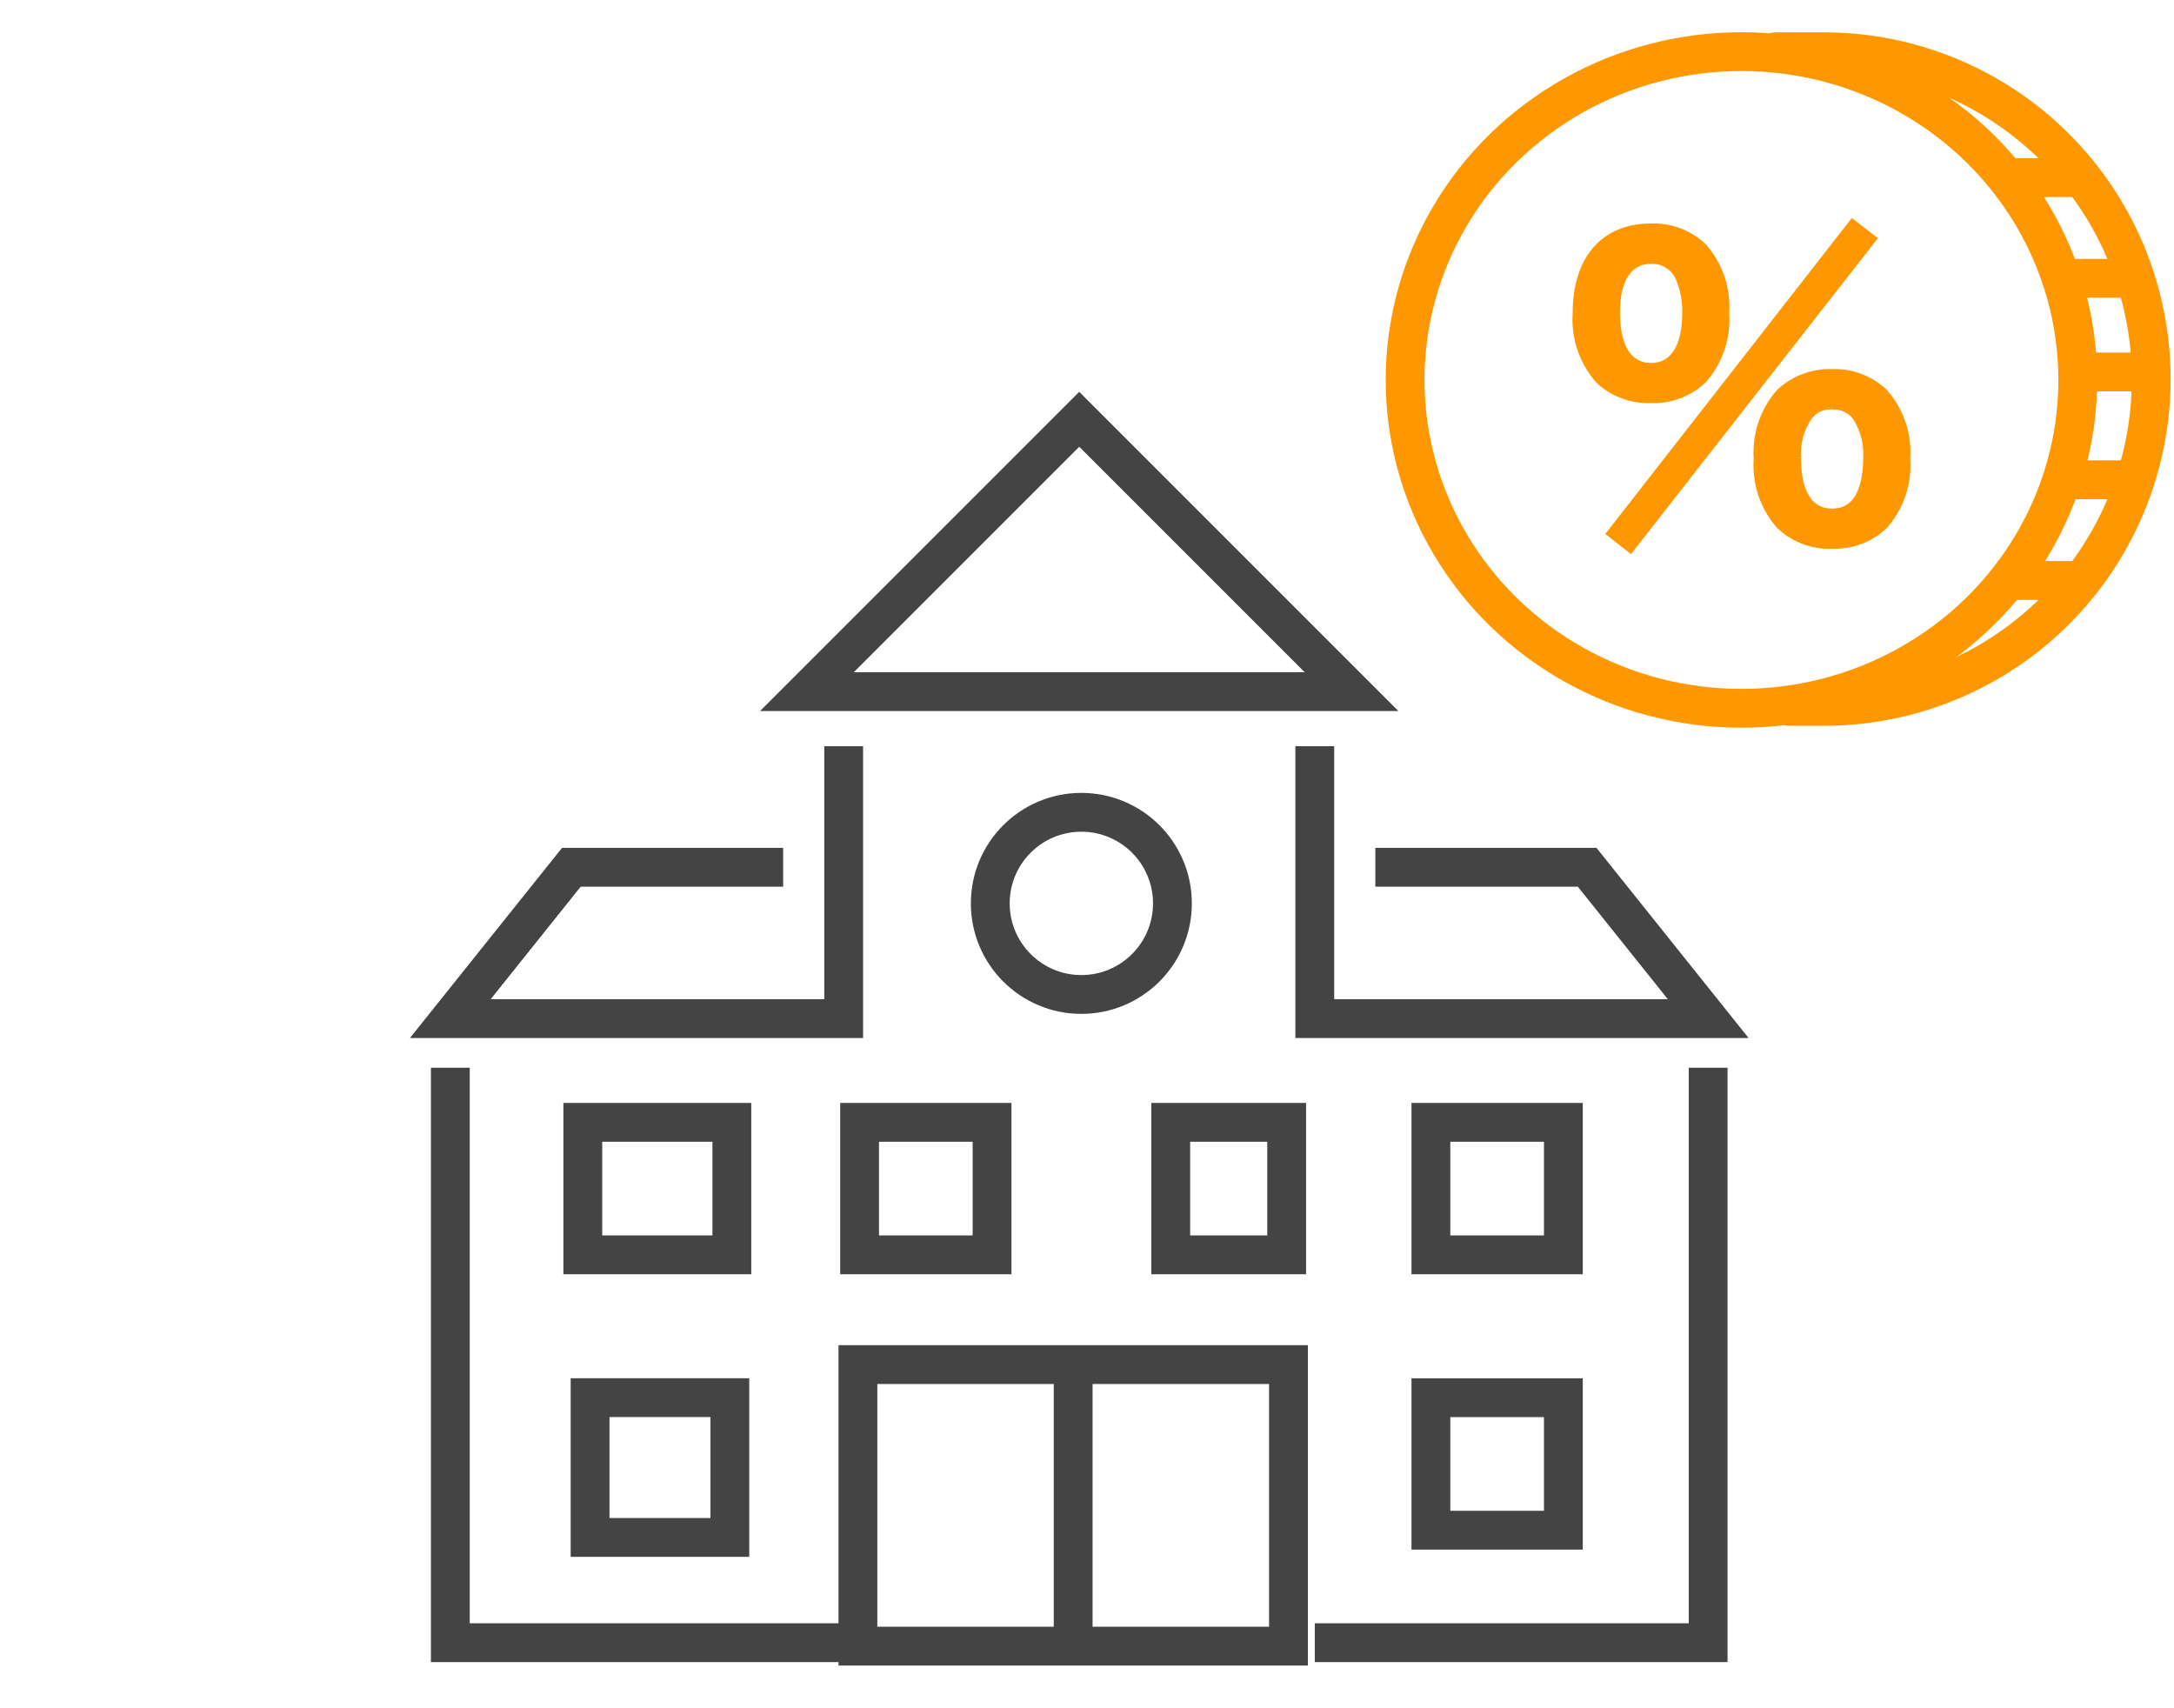
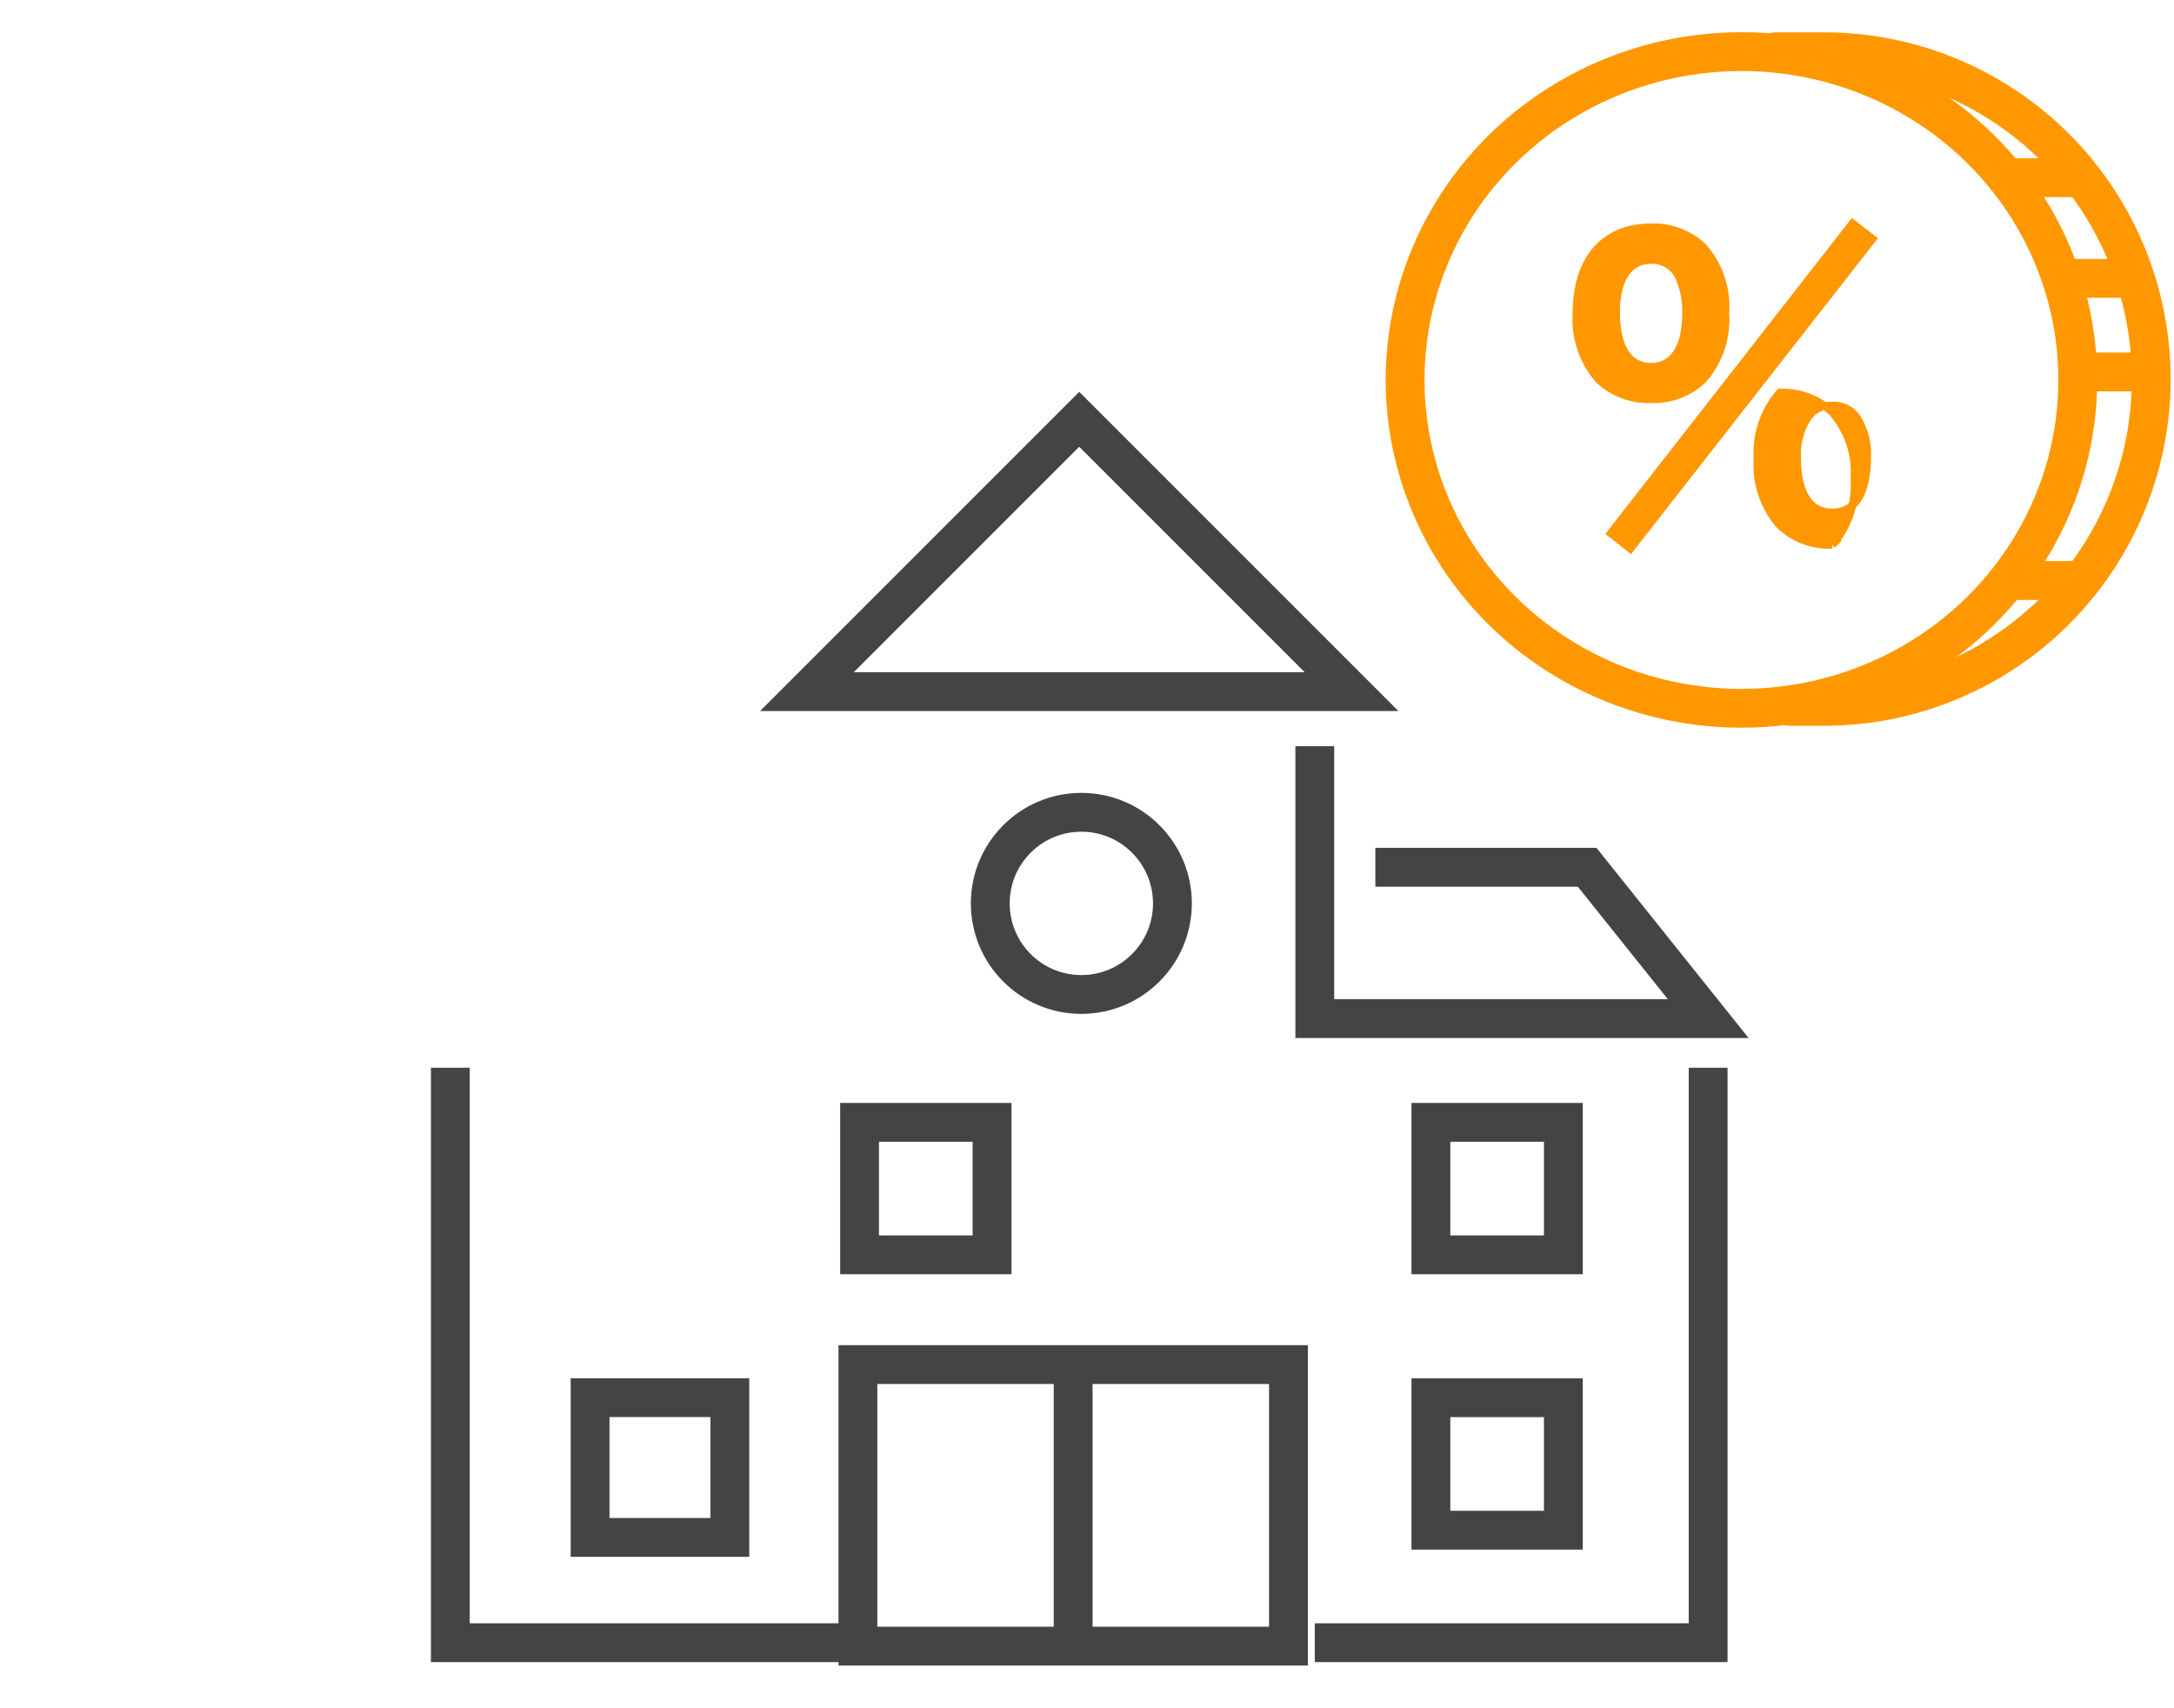
<svg xmlns="http://www.w3.org/2000/svg" width="140" height="110" viewBox="0 0 140 110">
  <defs>
    <clipPath id="clip-path">
      <rect id="長方形_489" data-name="長方形 489" width="140" height="110" transform="translate(490 2934)" fill="red" opacity="0.322" />
    </clipPath>
  </defs>
  <g id="point01_type_card_icn01" transform="translate(-490 -2934)" clip-path="url(#clip-path)">
    <g id="_4" data-name="4" transform="translate(519 2961)">
      <path id="パス_26" data-name="パス 26" d="M300,81.537,317.537,64l17.537,17.537H300Z" transform="translate(-277.037 -64)" fill="none" stroke="#444" stroke-miterlimit="10" stroke-width="2.5" />
      <path id="パス_27" data-name="パス 27" d="M288,86v37.023h25.331" transform="translate(-288 -44.245)" fill="none" stroke="#444" stroke-miterlimit="10" stroke-width="2.5" />
      <path id="パス_28" data-name="パス 28" d="M342.331,86v37.023H317" transform="translate(-261.331 -44.245)" fill="none" stroke="#444" stroke-miterlimit="10" stroke-width="2.5" />
      <rect id="長方形_34" data-name="長方形 34" width="27.727" height="18.129" transform="translate(26.247 60.871)" fill="none" stroke="#444" stroke-miterlimit="10" stroke-width="2.5" />
      <path id="パス_29" data-name="パス 29" d="M320.9,82.794h13.64l7.794,9.743H317V75" transform="translate(-261.331 -53.947)" fill="none" stroke="#444" stroke-miterlimit="10" stroke-width="2.5" />
      <line id="線_6" data-name="線 6" y2="18.129" transform="translate(40.109 60.871)" fill="none" stroke="#444" stroke-miterlimit="10" stroke-width="2.5" />
      <rect id="長方形_35" data-name="長方形 35" width="9" height="9" transform="translate(9 63)" fill="none" stroke="#444" stroke-miterlimit="10" stroke-width="2.5" />
-       <rect id="長方形_36" data-name="長方形 36" width="9.598" height="8.531" transform="translate(8.531 45.272)" fill="none" stroke="#444" stroke-miterlimit="10" stroke-width="2.5" />
      <rect id="長方形_37" data-name="長方形 37" width="8.531" height="8.531" transform="translate(63.146 63.004)" fill="none" stroke="#444" stroke-miterlimit="10" stroke-width="2.5" />
      <rect id="長方形_38" data-name="長方形 38" width="8.531" height="8.531" transform="translate(63.146 45.272)" fill="none" stroke="#444" stroke-miterlimit="10" stroke-width="2.5" />
      <rect id="長方形_39" data-name="長方形 39" width="8.531" height="8.531" transform="translate(26.355 45.272)" fill="none" stroke="#444" stroke-miterlimit="10" stroke-width="2.5" />
-       <rect id="長方形_40" data-name="長方形 40" width="7.465" height="8.531" transform="translate(46.393 45.272)" fill="none" stroke="#444" stroke-miterlimit="10" stroke-width="2.5" />
-       <path id="パス_30" data-name="パス 30" d="M309.434,82.794h-13.64L288,92.537h25.331V75" transform="translate(-288 -53.947)" fill="none" stroke="#444" stroke-miterlimit="10" stroke-width="2.5" />
      <circle id="楕円形_5" data-name="楕円形 5" cx="5.865" cy="5.865" r="5.865" transform="translate(34.771 25.307)" fill="none" stroke="#444" stroke-miterlimit="10" stroke-width="2.5" />
    </g>
    <g id="グループ_215" data-name="グループ 215" transform="translate(580.485 2937.324)">
-       <path id="パス_37" data-name="パス 37" d="M3.907.679l1.262.99L20.764-18.282l-1.287-.99Zm14.258.743A4.556,4.556,0,0,0,21.507.159a5.843,5.843,0,0,0,1.436-4.282,5.819,5.819,0,0,0-1.436-4.258,4.617,4.617,0,0,0-3.342-1.262A4.719,4.719,0,0,0,14.8-8.381a5.859,5.859,0,0,0-1.436,4.258A5.842,5.842,0,0,0,14.8.159,4.576,4.576,0,0,0,18.165,1.422Zm0-8.961a1.783,1.783,0,0,1,1.584.767A4.37,4.37,0,0,1,20.417-4.3c0,2.4-.767,3.639-2.253,3.639-1.46,0-2.253-1.238-2.253-3.515a4.3,4.3,0,0,1,.668-2.574A1.723,1.723,0,0,1,18.165-7.539ZM6.506-7.96A4.556,4.556,0,0,0,9.848-9.222,5.842,5.842,0,0,0,11.284-13.5a5.819,5.819,0,0,0-1.436-4.258,4.617,4.617,0,0,0-3.342-1.262c-3.02,0-4.8,2.055-4.8,5.52A5.882,5.882,0,0,0,3.14-9.222,4.576,4.576,0,0,0,6.506-7.96Zm0-8.961a1.905,1.905,0,0,1,1.807,1.114,5.434,5.434,0,0,1,.446,2.3c0,2.228-.817,3.465-2.253,3.465-1.46,0-2.253-1.238-2.253-3.515C4.254-15.708,5.07-16.92,6.506-16.92Z" transform="translate(9.336 30.337)" fill="#ff9800" stroke="#ff9800" stroke-width="0.5" />
+       <path id="パス_37" data-name="パス 37" d="M3.907.679l1.262.99L20.764-18.282l-1.287-.99Zm14.258.743a5.843,5.843,0,0,0,1.436-4.282,5.819,5.819,0,0,0-1.436-4.258,4.617,4.617,0,0,0-3.342-1.262A4.719,4.719,0,0,0,14.8-8.381a5.859,5.859,0,0,0-1.436,4.258A5.842,5.842,0,0,0,14.8.159,4.576,4.576,0,0,0,18.165,1.422Zm0-8.961a1.783,1.783,0,0,1,1.584.767A4.37,4.37,0,0,1,20.417-4.3c0,2.4-.767,3.639-2.253,3.639-1.46,0-2.253-1.238-2.253-3.515a4.3,4.3,0,0,1,.668-2.574A1.723,1.723,0,0,1,18.165-7.539ZM6.506-7.96A4.556,4.556,0,0,0,9.848-9.222,5.842,5.842,0,0,0,11.284-13.5a5.819,5.819,0,0,0-1.436-4.258,4.617,4.617,0,0,0-3.342-1.262c-3.02,0-4.8,2.055-4.8,5.52A5.882,5.882,0,0,0,3.14-9.222,4.576,4.576,0,0,0,6.506-7.96Zm0-8.961a1.905,1.905,0,0,1,1.807,1.114,5.434,5.434,0,0,1,.446,2.3c0,2.228-.817,3.465-2.253,3.465-1.46,0-2.253-1.238-2.253-3.515C4.254-15.708,5.07-16.92,6.506-16.92Z" transform="translate(9.336 30.337)" fill="#ff9800" stroke="#ff9800" stroke-width="0.5" />
      <g id="グループ_8" data-name="グループ 8" transform="translate(0 0)">
        <ellipse id="楕円形_6" data-name="楕円形 6" cx="21.659" cy="21.143" rx="21.659" ry="21.143" transform="translate(0 0)" fill="none" stroke="#ff9800" stroke-linecap="round" stroke-linejoin="round" stroke-width="2.5" />
        <path id="パス_36" data-name="パス 36" d="M175,45h3.111a21.076,21.076,0,1,1,0,42.153h-2.2" transform="translate(-151.14 -44.991)" fill="none" stroke="#ff9800" stroke-linecap="round" stroke-linejoin="round" stroke-width="2.5" />
        <path id="パス_40" data-name="パス 40" d="M.626,0H4.839" transform="translate(38.594 8.115)" fill="none" stroke="#ff9800" stroke-linecap="round" stroke-width="2.5" />
        <path id="パス_39" data-name="パス 39" d="M.521,0H4.5" transform="translate(42.146 14.6)" fill="none" stroke="#ff9800" stroke-linecap="round" stroke-width="2.5" />
        <line id="線_9" data-name="線 9" x2="4.126" transform="translate(43.318 20.627)" fill="none" stroke="#ff9800" stroke-linecap="round" stroke-linejoin="round" stroke-width="2.5" />
-         <path id="パス_38" data-name="パス 38" d="M.609,0H4.516" transform="translate(42.058 27.57)" fill="none" stroke="#ff9800" stroke-linecap="round" stroke-width="2.5" />
        <line id="線_11" data-name="線 11" x2="4.043" transform="translate(39.22 34.055)" fill="none" stroke="#ff9800" stroke-linecap="round" stroke-linejoin="round" stroke-width="2.5" />
      </g>
    </g>
  </g>
</svg>